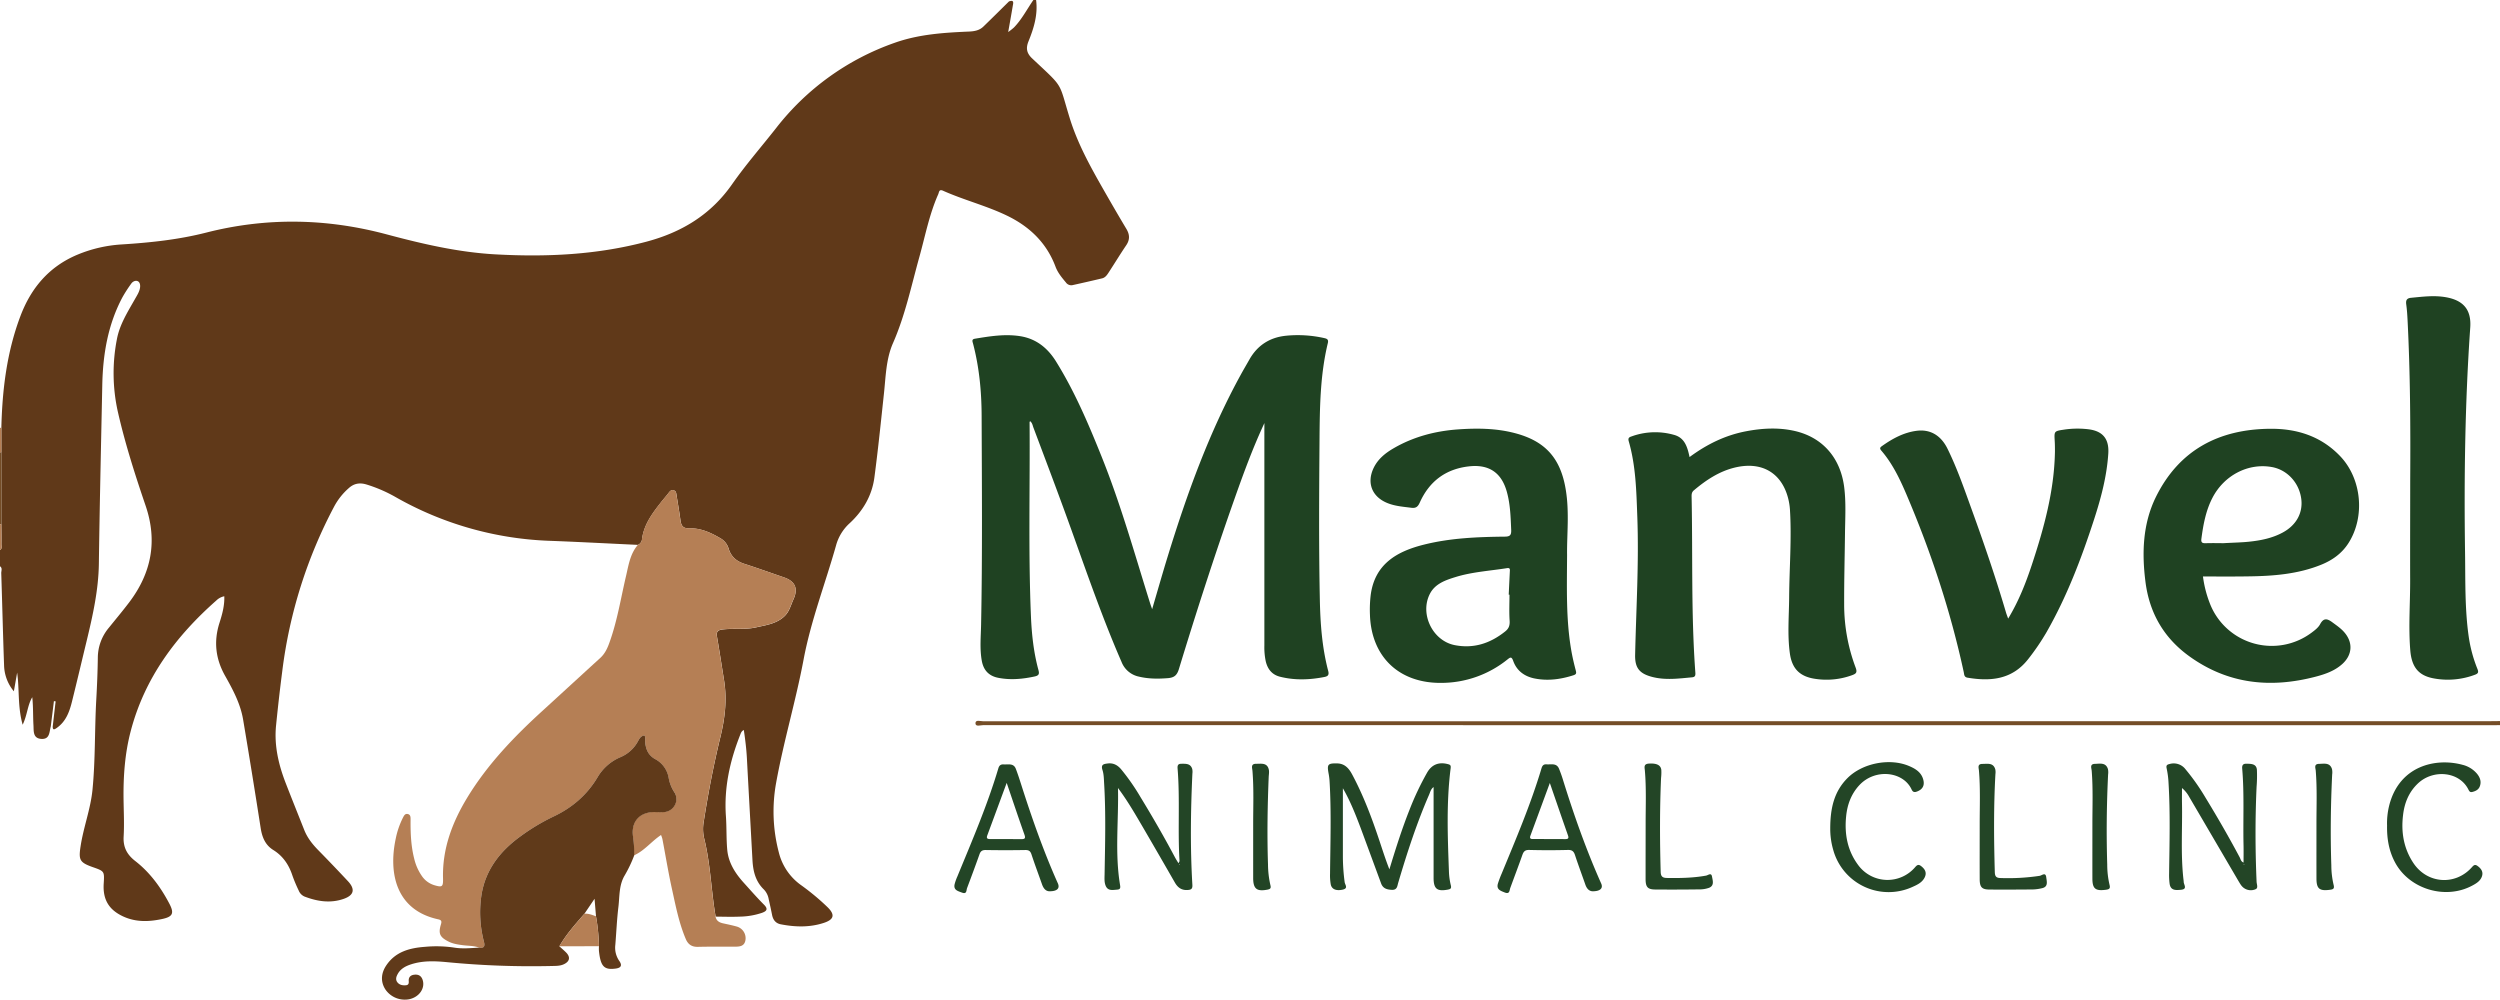
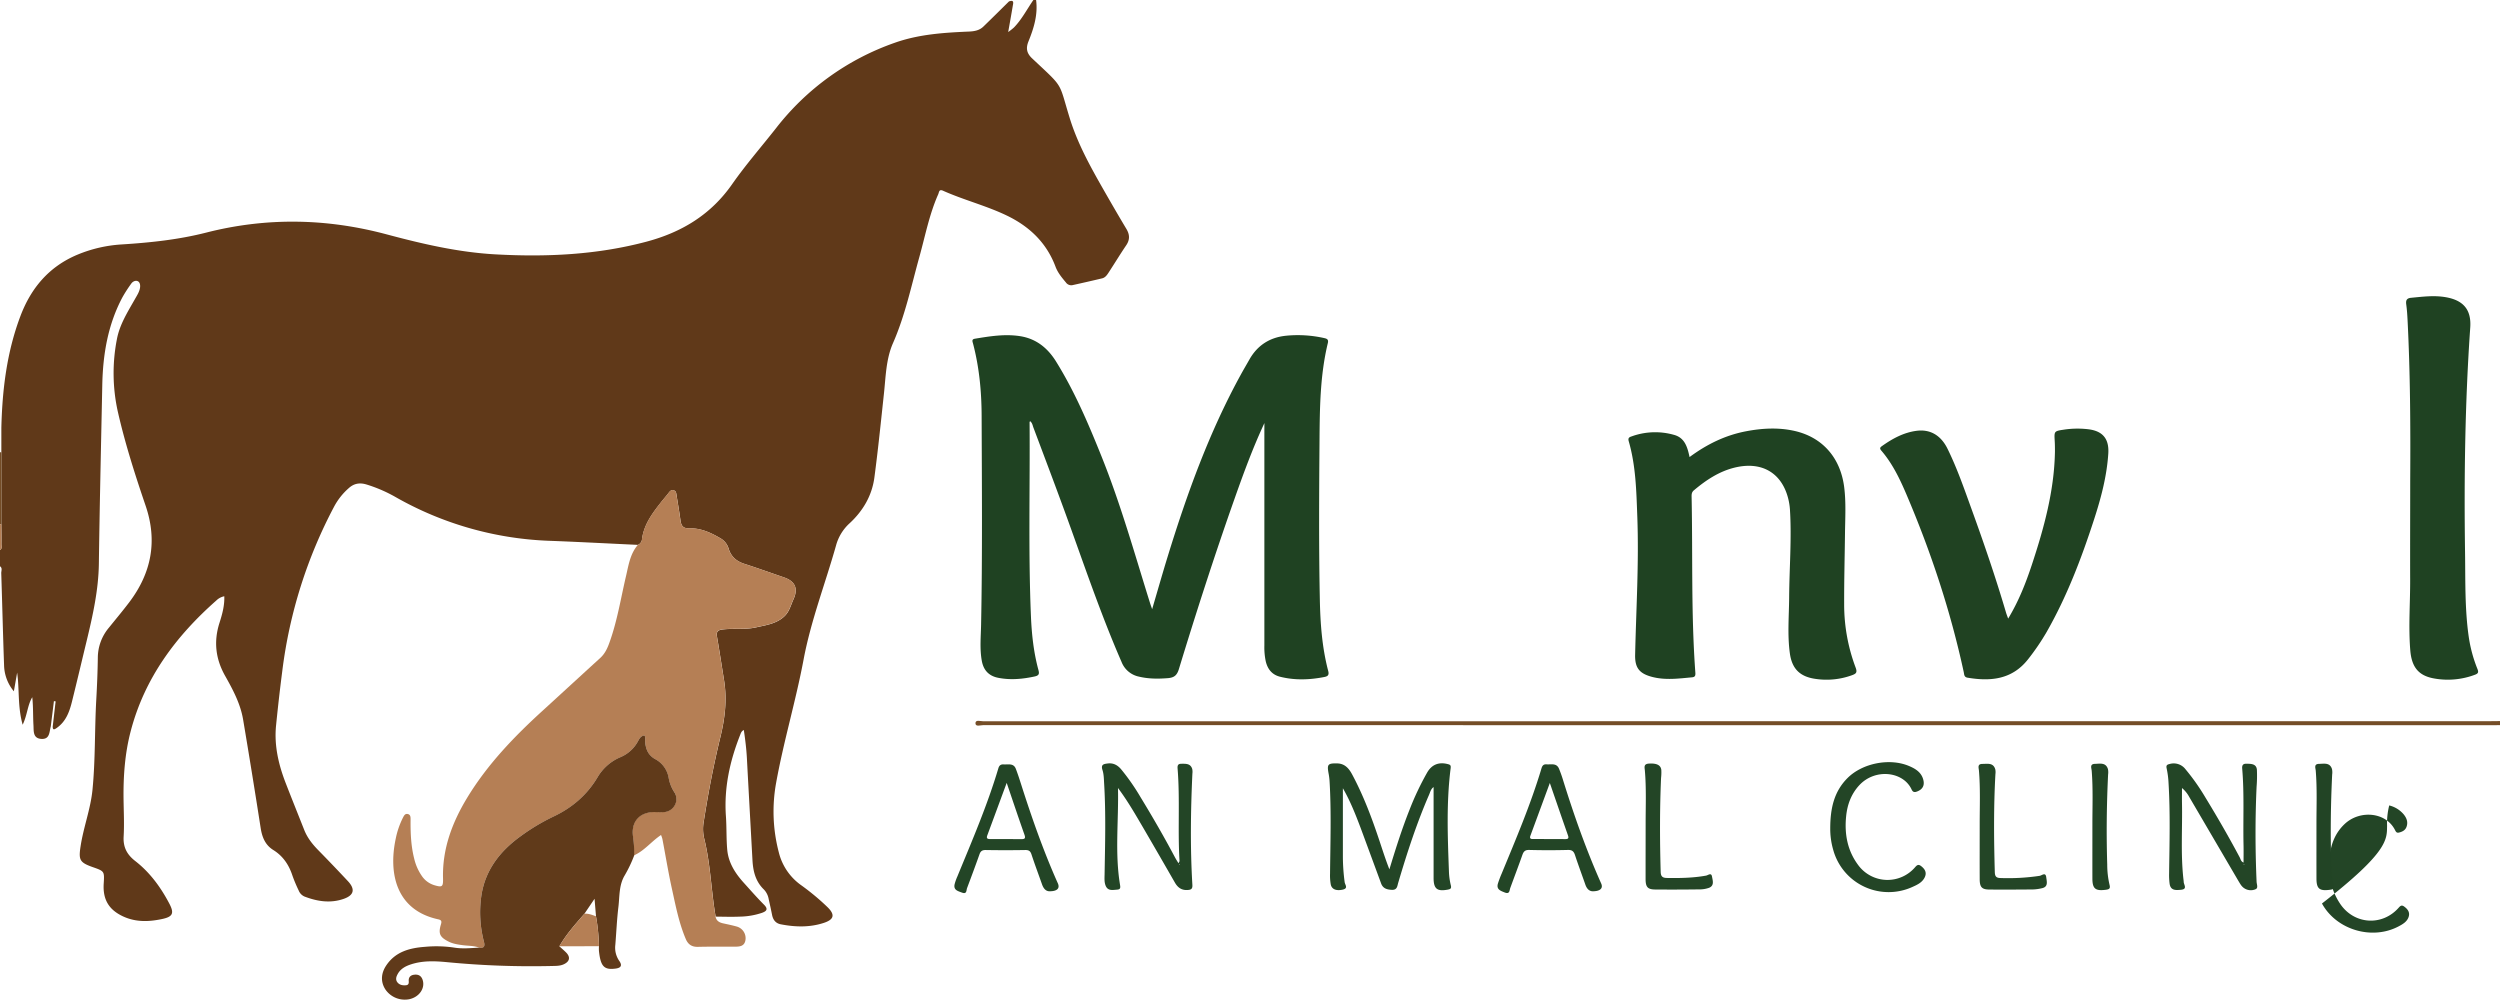
<svg xmlns="http://www.w3.org/2000/svg" id="Layer_1" data-name="Layer 1" viewBox="0 0 1841 736.16">
  <defs>
    <style>.cls-1{fill:#603919;}.cls-2{fill:#744d27;}.cls-3{fill:#b57f55;}.cls-4{fill:#1f4222;}.cls-5{fill:#603a1a;}.cls-6{fill:#204222;}.cls-7{fill:#234526;}.cls-8{fill:#224425;}</style>
  </defs>
  <title>Manvel Animal Clinic</title>
  <path class="cls-1" d="M470.73,402.24c-21.8-1-43.6-2.2-65.41-3a246.82,246.82,0,0,1-112.66-32,105.85,105.85,0,0,0-21.9-9.5c-4.92-1.45-9.1-.75-12.94,2.73a48.38,48.38,0,0,0-10.55,13.17,350.46,350.46,0,0,0-38.34,121.06q-2.62,20.31-4.65,40.69c-1.45,14.75,1.88,28.79,7.17,42.43,4.45,11.47,9.05,22.87,13.57,34.31,2.3,5.84,6.08,10.61,10.46,15.05q11,11.22,21.77,22.75c5.52,5.95,4.42,10.36-3.17,13-9.79,3.41-19.36,1.9-28.78-1.69a8.07,8.07,0,0,1-4.38-4.56,108,108,0,0,1-4.61-11c-2.6-7.87-6.91-14.28-14.06-18.74-6-3.72-8.26-9.53-9.31-16.3Q186.71,570.6,180,530.73c-2-11.65-7.56-22-13.27-32.12-7-12.44-8.46-25.27-4.1-38.95,2-6.24,3.79-12.66,3.54-19.57a11.64,11.64,0,0,0-5.94,3.18c-29.81,26.32-52.8,57.14-63,96.26-4.29,16.39-5.46,33.14-5.25,50,.12,9.16.6,18.35.07,27.48-.45,7.85,2.44,13.28,8.48,18,10.83,8.4,18.78,19.28,25.13,31.34,3.8,7.22,2.62,9.74-5.36,11.43-9.61,2.05-19.17,2.38-28.4-1.82-10.69-4.86-15.27-12.51-14.53-24.25.56-9.12.56-9.12-8-12.14-9.79-3.45-10.59-5.33-9-15.53,2.15-14,7.35-27.3,8.74-41.45,2.17-22.09,1.55-44.28,2.79-66.41.58-10.31,1-20.64,1.14-31a34.59,34.59,0,0,1,8.2-22c5-6.21,10.16-12.36,15-18.74,16.29-21.58,20.85-45,12-71-7.77-22.81-15.14-45.79-20.48-69.31a130.29,130.29,0,0,1-.72-53.1c2-11,8-20.33,13.4-29.9,1.46-2.61,3.16-5.12,3.66-8.14.32-1.91,0-4.14-1.63-4.91s-3.7.15-4.83,1.79a103.52,103.52,0,0,0-6.48,10.05c-10.73,20.18-14.38,42-14.84,64.57-.89,43.82-1.92,87.63-2.51,131.45-.26,19.52-4.48,38.28-9,57.05-3.6,14.86-7.1,29.76-10.79,44.6-1.86,7.51-4.43,14.7-11.2,19.44-1.57,1.1-3,2-3-1q1.07-9.27,2.14-18.54l-1.25-.18q-1.15,9.36-2.32,18.72c-1.13,3.94-.59,9.47-6.92,9.1s-5.58-5.86-5.81-9.87c-.41-6.9-.12-13.85-.89-20.84-3.57,6-3.6,13-7.07,20.28-3.8-13.43-2.3-26-4.07-38.39-.75,4.3-1.5,8.61-2.41,13.78A31,31,0,0,1,4,490.91C3.19,468.29,2.65,445.66,1.92,423c0-1.67,1-3.66-.92-5V406c1.87-1.09,1-2.91,1.06-4.4.07-4.88,0-9.76-.06-14.64l0-52.84,0-18c.66-28.09,4-55.73,14-82.25,7.88-20.92,21.25-36.68,42.21-45.4A100.55,100.55,0,0,1,90.65,181c21-1.33,41.77-3.5,62.18-8.71,44.54-11.37,88.91-10.53,133.26,1.39,26.2,7,52.64,13.15,79.86,14.64,37.41,2.06,74.5.37,111-9.32,26-6.91,47.48-19.86,63.19-42.36,10-14.31,21.55-27.52,32.35-41.27A190,190,0,0,1,660,32.46c17.67-6.26,36.09-7.42,54.56-8.22,3.94-.17,7.65-.81,10.58-3.65C731.5,14.45,737.74,8.24,744,2.06c4.13-1.48,3.1,1.48,2.78,3.43-1,6-2.09,12-3.34,19.1a46.37,46.37,0,0,0,4.25-3.36c5.82-6,9.58-13.45,14.29-20.23h2c1.42,10.79-1.67,20.8-5.64,30.56-2,5-1.29,8.67,2.72,12.44,23.87,22.47,19.2,16.46,27.69,44,5.72,18.55,15.06,35.46,24.63,52.23,5.61,9.82,11.27,19.62,17.08,29.32,2.49,4.17,2.68,7.92-.11,12.06-4.47,6.61-8.61,13.44-13,20.15-1.18,1.82-2.49,3.68-4.75,4.22q-10.89,2.59-21.84,5a4.79,4.79,0,0,1-4.84-2c-3-3.59-6-7.19-7.65-11.63-6.57-17.48-19-29.42-35.49-37.44-15.29-7.42-31.88-11.54-47.36-18.47-3-1.34-2.86,1.17-3.51,2.61-6.59,14.84-9.59,30.75-13.92,46.27-5.93,21.27-10.42,42.94-19.38,63.33-5.15,11.71-5.32,24.63-6.68,37.21-2.2,20.53-4.29,41.07-7,61.54-1.75,13.52-8.4,24.83-18.35,34a34.16,34.16,0,0,0-9.94,16.36c-7.91,28-18.5,55.33-23.87,83.89-5.76,30.61-14.76,60.43-20.26,91a118.22,118.22,0,0,0,2,51A41.85,41.85,0,0,0,591.16,653a173.42,173.42,0,0,1,19.2,16c5.74,5.59,4.89,9.15-2.81,11.65-10.42,3.39-21,3.06-31.61,1-3.67-.7-5.64-3.23-6.37-6.85-.78-3.91-1.63-7.81-2.51-11.7a13.58,13.58,0,0,0-3.52-7.06c-6.22-6-8-13.58-8.43-21.76-1.35-25-2.77-49.91-4.09-74.87-.37-6.94-1.23-13.81-2.26-20.83-1.91.87-2.26,2.55-2.85,4-7.52,19.13-11.8,38.79-10.34,59.49.58,8.3.24,16.68,1,24.95.92,9.46,5.93,17.18,12.19,24.1,4.92,5.44,9.77,11,14.92,16.16,3.18,3.22,1.81,4.71-1.52,5.92A53.53,53.53,0,0,1,546,676c-6,.26-12,.06-18,0-.34-2.13-.7-4.25-1-6.39-2.41-17.07-3.25-34.38-7.43-51.2a30.11,30.11,0,0,1-.38-11.91c3.27-21,7.24-41.86,12.28-62.51,3.37-13.81,5.06-27.59,2.78-41.86-1.67-10.48-3.3-21-5.09-31.44-.53-3.06-.88-5.54,3.8-6.11,8.28-1,16.66.29,24.86-1.58,7.43-1.69,15.14-2.64,21-8.31,3.49-3.39,4.56-8,6.48-12.26,3.65-8,1.34-13.37-7-16.24-9.75-3.35-19.45-6.84-29.25-10-5.64-1.84-9.54-5.15-11.39-10.87a13.09,13.09,0,0,0-5.5-7.54c-7.22-4.28-14.84-7.94-23.39-7.68-5,.15-6.15-2.1-6.69-6.17-.82-6.25-1.95-12.46-2.91-18.69-.21-1.36-.43-2.67-2-3.14-1.77-.52-2.73.51-3.71,1.79-1.81,2.38-3.81,4.62-5.66,7-6.4,8.14-12.6,16.39-14,27.13A4.88,4.88,0,0,1,470.73,402.24Z" transform="translate(-1 -1)" />
  <path class="cls-2" d="M1842,535c-3.49,0-7,.06-10.47.06q-553.24,0-1106.49-.07c-2,0-5.72,1.42-5.72-1.4s3.75-1.44,5.75-1.44q555.24-.12,1110.49-.08c2.14,0,4.29-.05,6.44-.07Z" transform="translate(-1 -1)" />
  <path class="cls-2" d="M2,334.12,2,387l-1,0V334Z" transform="translate(-1 -1)" />
  <path class="cls-3" d="M1,387l1,0c0,4.88.13,9.76.06,14.64,0,1.49.81,3.31-1.06,4.4Z" transform="translate(-1 -1)" />
-   <path class="cls-3" d="M2,334.12,1,334V316l1,.1Z" transform="translate(-1 -1)" />
  <path class="cls-4" d="M932.11,312.55c-8.59,18.4-15.46,37.22-22.13,56.12-14.6,41.37-28.06,83.11-40.85,125.07-1.42,4.64-3.53,6.3-8.19,6.66-7.21.57-14.28.55-21.32-1.15a17.55,17.55,0,0,1-12.72-10.82c-15.82-36.28-28.32-73.81-41.89-110.94-7.53-20.59-15.29-41.1-23-61.62-.61-1.63-.83-3.53-2.47-4.73-.15.33-.36.57-.35.81.37,47.65-1,95.31,1,142.94.57,13.3,2,26.57,5.51,39.48.8,2.88.38,4.1-2.78,4.78-8.88,1.91-17.73,2.75-26.74,1-7.12-1.38-11-5.74-12.21-12.71-1.56-8.78-.66-17.62-.49-26.43,1-51.31.58-102.63.39-153.95-.07-17.83-1.75-35.58-6.29-52.93-.44-1.68-1.27-3.28,1.38-3.71,11-1.82,22.07-3.63,33.26-1.87,11.81,1.86,20.23,8.65,26.44,18.63,13.67,22,23.75,45.66,33.37,69.58,14.24,35.35,24.49,72,35.85,108.31.39,1.24.85,2.46,1.56,4.52,4-13.63,7.66-26.47,11.58-39.22,14.2-46.13,30.57-91.39,53.9-133.84,2-3.64,4.13-7.22,6.17-10.84,5.84-10.33,14.82-16.12,26.44-17.41A88.4,88.4,0,0,1,976.31,250c2.24.49,3.08,1.28,2.49,3.72-5.72,23.68-5.93,47.86-6.11,72-.29,38.82-.55,77.64.23,116.46.35,17.84,1.62,35.6,6.18,52.94.81,3.07-.41,3.93-2.81,4.41-10.9,2.15-21.8,2.55-32.66-.18-6-1.5-9.2-5.69-10.55-11.45a49.68,49.68,0,0,1-1-11.42q0-79.23,0-158.46Z" transform="translate(-1 -1)" />
  <path class="cls-3" d="M470.73,402.24a4.88,4.88,0,0,0,3-4.28c1.41-10.74,7.61-19,14-27.13,1.85-2.35,3.85-4.59,5.66-7,1-1.28,1.94-2.31,3.71-1.79,1.56.47,1.78,1.78,2,3.14,1,6.23,2.09,12.44,2.91,18.69.54,4.07,1.69,6.32,6.69,6.17,8.55-.26,16.17,3.4,23.39,7.68a13.09,13.09,0,0,1,5.5,7.54c1.85,5.72,5.75,9,11.39,10.87,9.8,3.2,19.5,6.69,29.25,10,8.39,2.87,10.7,8.22,7,16.24-1.92,4.22-3,8.87-6.48,12.26-5.84,5.67-13.55,6.62-21,8.31-8.2,1.87-16.58.56-24.86,1.58-4.68.57-4.33,3.05-3.8,6.11,1.79,10.47,3.42,21,5.09,31.44,2.28,14.27.59,28.05-2.78,41.86-5,20.65-9,41.52-12.28,62.51a30.11,30.11,0,0,0,.38,11.91c4.18,16.82,5,34.13,7.43,51.2.31,2.14.67,4.26,1,6.39.52,3.11,2.69,4.37,5.5,5,3.4.75,6.83,1.44,10.19,2.39a8.93,8.93,0,0,1,6.33,10c-.8,4.65-4.39,4.79-8,4.8-9,0-18-.09-27,.13-4.46.11-7.23-1.75-8.92-5.72-4.92-11.55-7.33-23.81-10-36-2.79-12.48-4.84-25.13-7.24-37.7a23.93,23.93,0,0,0-1-2.95c-7.12,4.72-12.22,11.61-19.92,15a85,85,0,0,0-.7-13.41c-1.9-11.53,4.88-18.93,16.46-18.57a54.07,54.07,0,0,0,6.49,0c7.11-.67,11.22-8.42,7.51-14.44a28.26,28.26,0,0,1-4.26-10.5A19.28,19.28,0,0,0,483.39,560c-5.35-3-7-7.66-7.32-13.26-.08-1.37.51-2.91-.57-4.11-2.76.38-3.73,2.53-4.73,4.33a26.06,26.06,0,0,1-13.07,11.75,35.59,35.59,0,0,0-16.84,15c-7.74,12.93-18.75,22.27-32.38,28.69A151.44,151.44,0,0,0,384.13,617c-14.95,10.86-25.73,24.67-28.61,43.36a85.16,85.16,0,0,0,1.85,34.14c.85,3.36.18,4.87-3.46,4.33-4-1.46-8.16-1.25-12.24-1.81-3.64-.5-7.22-1-10.55-2.75-6.15-3.13-7.47-5.76-5.44-12.45.69-2.28.53-3.3-2-3.84-30.75-6.68-36.89-33.45-31.18-59.8a60.69,60.69,0,0,1,5.21-15c.78-1.5,1.57-3.22,3.64-2.72s2,2.44,2,4.1c-.09,9.67.27,19.29,2.66,28.73A37.37,37.37,0,0,0,311.6,646a17,17,0,0,0,9,6.78c6.2,1.89,6.8,1.29,6.64-5.18-.52-21.54,6.72-40.8,17.66-58.91,15-24.77,34.81-45.34,56.07-64.68,14-12.77,28-25.68,42-38.44,3.62-3.28,5.45-7.44,7-11.86,5.62-15.72,8.21-32.19,12-48.36C463.88,417.23,465,408.87,470.73,402.24Z" transform="translate(-1 -1)" />
-   <path class="cls-4" d="M1155,409.64c-.13,24.28-.83,47,2.94,69.44.88,5.24,2.08,10.43,3.44,15.57.52,2,.54,2.88-1.7,3.61-9.35,3-18.85,4.31-28.54,2.38-7.47-1.49-13.24-5.65-15.83-13-1.25-3.55-2.38-2.44-4.35-.9a77.88,77.88,0,0,1-49,17.14c-30.91.12-51.18-19.42-52.13-50.22a90.59,90.59,0,0,1,.55-14.46c3-22.86,19.28-32.13,39.11-37.11,19.5-4.9,39.51-5.69,59.51-5.91,4,0,5-1.12,4.84-5-.4-9.16-.63-18.29-3-27.25-3.82-14.73-13.19-21.29-28.41-19.46-17,2-28.94,11.1-35.89,26.58-1.4,3.12-2.87,4.32-6.22,3.88-6.1-.79-12.25-1.2-18-3.63-11.13-4.68-15-14.9-9.73-25.79,3.19-6.58,8.64-10.91,14.77-14.46,14.53-8.41,30.39-12.6,47-13.82,14-1,28-.92,41.71,2.6,22.92,5.86,34.26,18.62,38,42.08C1156.76,378.34,1154.8,394.81,1155,409.64Zm-42.46,29.27h-.52q.4-8.47.82-16.95c.08-1.52.37-3-2.18-2.56-12.63,2-25.52,2.74-37.78,6.53-7.38,2.28-15.18,4.92-19,12.55-7.44,14.79,2.16,34.4,18.36,37.59,14,2.76,26.23-1.31,37.2-10.09,2.79-2.22,3.49-4.59,3.24-8.11C1112.26,451.57,1112.58,445.23,1112.58,438.91Z" transform="translate(-1 -1)" />
  <path class="cls-4" d="M1245.19,337.58c13-9.61,26.62-16.18,41.91-19.05,11.72-2.2,23.52-2.85,35.22-.24,20.84,4.65,34,19.88,36.74,41.45,1.44,11.48.71,22.95.59,34.43-.2,17.32-.67,34.64-.61,52a132,132,0,0,0,8.43,46.39c1.43,3.8.28,4.61-2.89,5.75a54.8,54.8,0,0,1-26.55,2.64c-11.57-1.61-17.47-7.44-19-19-1.85-13.61-.6-27.27-.5-40.91.14-21.64,1.94-43.27.58-64.92a45.67,45.67,0,0,0-1.5-8.83c-5-18.35-19.57-26.67-39-22-11.59,2.79-21.25,9.22-30.25,16.8-1.68,1.41-1.7,3.07-1.66,4.91.89,43.12-.42,86.29,2.76,129.36.15,2.06-.17,3.2-2.35,3.41-9.94.92-19.9,2.29-29.78-.37-9.16-2.47-12.42-6.68-12.22-16.11.75-34,2.87-67.92,1.6-101.9-.69-18.61-1.07-37.32-6.3-55.42-.67-2.32.23-3,2-3.57a50.85,50.85,0,0,1,31.4-1.15C1241.59,323.41,1243.59,330,1245.19,337.58Z" transform="translate(-1 -1)" />
-   <path class="cls-4" d="M1623.26,425.52A83.84,83.84,0,0,0,1629,447a48.91,48.91,0,0,0,74.11,20c2.38-1.77,5-3.73,6.37-6.24,2.75-5.21,5.59-4.09,9.27-1.34,3,2.2,6,4.26,8.42,7,6.68,7.54,6.24,16.68-1.22,23.48-5.58,5.08-12.51,7.51-19.62,9.38-33.27,8.73-64.62,5.57-93.19-15.05-18.76-13.55-29.29-31.91-32.21-54.68-2.75-21.48-2-42.92,7.67-62.58,17.06-34.55,46.36-49.93,84.17-50.22,19.75-.16,37.44,5.47,51.48,20.12,15.88,16.57,18.57,44.43,6.28,63.89-4.91,7.77-11.94,12.78-20.36,16.17-17.17,6.91-35.21,8.28-53.42,8.51C1645.62,425.63,1634.49,425.52,1623.26,425.52ZM1638.33,401c8-.44,13.47-.52,18.92-1.1,8.62-.91,17.08-2.59,24.82-6.79,10.21-5.54,15.15-14.93,13.47-25.5C1693.71,356,1685,346.9,1674,344.93c-17.44-3.12-35.17,6.05-43.78,22.72-4.89,9.45-6.73,19.72-8.12,30.13-.38,2.86.77,3.31,3.25,3.24C1630.5,400.86,1635.66,401,1638.33,401Z" transform="translate(-1 -1)" />
  <path class="cls-5" d="M353.91,698.81c3.64.54,4.31-1,3.46-4.33a85.16,85.16,0,0,1-1.85-34.14c2.88-18.69,13.66-32.5,28.61-43.36a151.44,151.44,0,0,1,24.35-14.63c13.63-6.42,24.64-15.76,32.38-28.69a35.59,35.59,0,0,1,16.84-15,26.06,26.06,0,0,0,13.07-11.75c1-1.8,2-3.95,4.73-4.33,1.08,1.2.49,2.74.57,4.11.33,5.6,2,10.26,7.32,13.26a19.28,19.28,0,0,1,10.07,14.15,28.26,28.26,0,0,0,4.26,10.5c3.71,6-.4,13.77-7.51,14.44a54.07,54.07,0,0,1-6.49,0c-11.58-.36-18.36,7-16.46,18.57A85,85,0,0,1,468,631a97,97,0,0,1-7,14.69c-4.29,7.2-3.66,15.42-4.61,23.25-1.12,9.24-1.5,18.56-2.26,27.84A17,17,0,0,0,457,708.57c2.37,3.36,1.37,5.15-2.6,5.68-8.52,1.16-11.12-1.54-12.33-12.91a28.91,28.91,0,0,1,0-3.48,141.49,141.49,0,0,0-2.17-22c-.32-3.84-.63-7.68-1.07-13l-7.44,11c-6.63,7.62-13.39,15.13-18.47,24,1.67,1.52,3.41,3,5,4.59,3.3,3.42,2.62,6.6-1.71,8.62-2.83,1.32-5.85,1.22-8.83,1.29A646.29,646.29,0,0,1,330,709.52c-8.81-.84-17.65-1.19-26.25,1.6-4.2,1.36-8,3.37-10.1,7.56-1,1.89-1.41,3.86-.05,5.65,1.55,2,3.85,2.43,6.29,2.22,2-.18,2.23-1.41,2.1-3.15-.21-2.84,1.43-4.34,4.12-4.63,3-.33,5.12.79,6.12,3.85,2,6.11-2.52,12.65-9.84,14.2a17.3,17.3,0,0,1-17.5-7.06c-3.64-5.48-3.47-11.8.53-17.79,6.81-10.21,17.36-12.91,28.59-13.73a89.47,89.47,0,0,1,21.43.57C341.55,699.82,347.75,699.19,353.91,698.81Z" transform="translate(-1 -1)" />
  <path class="cls-6" d="M1479.81,456.55c7.91-13.15,13-26.26,17.45-39.66,8.94-27.07,16.49-54.43,17-83.22,0-2.66,0-5.33-.17-8-.4-7.1-.45-7.21,6.76-8.28a67,67,0,0,1,17.94-.29c10.8,1.3,15.47,7.17,14.75,18-1.1,16.73-5.38,32.77-10.53,48.61-9.31,28.64-20,56.71-35,82.92a169.72,169.72,0,0,1-13.48,19.77c-11.73,15-27.48,16.53-44.66,13.64-2.58-.44-2.41-2.43-2.77-4.1-9.73-45-24.11-88.43-42.14-130.7-4.89-11.47-10.27-22.76-18.5-32.34-1.39-1.62-1.11-2.33.43-3.42,7.68-5.45,15.8-9.9,25.28-11.21,10-1.37,18,3.12,22.94,13.11,7.14,14.48,12.38,29.74,17.87,44.88,9.06,25,17.66,50.12,25.19,75.62C1478.51,453.1,1479,454.28,1479.81,456.55Z" transform="translate(-1 -1)" />
  <path class="cls-4" d="M1775.88,355.52c.25-39.49.06-79-1.93-118.42-.2-4-.44-8-1-11.95-.4-3,.35-4.55,3.62-4.86,8.46-.79,16.85-1.92,25.38-.45,13,2.24,19.06,9.11,18.14,22.34-3.85,55.23-4.61,110.52-3.82,165.84.29,20.46-.22,41,2.63,61.36a102.45,102.45,0,0,0,6.39,24c.92,2.3,1,3.5-1.64,4.46a56.5,56.5,0,0,1-31,2.62c-10.76-2.16-15.72-8.32-16.72-20.56-1.43-17.47,0-35-.09-52.45C1775.77,403.5,1775.88,379.51,1775.88,355.52Z" transform="translate(-1 -1)" />
  <path class="cls-7" d="M989.9,581.47c0,16.91,0,33.82,0,50.73a143.78,143.78,0,0,0,1.31,18.43c.24,1.89,2.84,4.52-1.38,5.48-4.71,1.07-8.11-.15-8.86-3.81a38.24,38.24,0,0,1-.52-7.94c.22-22.83,1-45.65-.38-68.47a47.19,47.19,0,0,0-.72-5.43c-1.2-6.61-.5-7.44,6.41-7.28,5.59.13,8.64,3.75,11,8.19,8.42,15.73,14.63,32.38,20.23,49.28,2.28,6.85,4.48,13.73,7.16,20.54,4.53-14.89,9.14-29.54,14.81-43.83a208.2,208.2,0,0,1,13-27.46c3.47-6,8.73-7.93,15.3-6.19,1.86.49,2.22,1,2,3-3.23,25.4-2.18,50.88-1.25,76.35a49,49,0,0,0,1.38,9.87c.59,2.4-.3,2.82-2.3,3.2-7.86,1.47-10.4-.62-10.39-8.7,0-22.16,0-44.33,0-66.83-2,1.39-2.48,3.69-3.31,5.61-9.16,21.07-16.24,42.87-22.74,64.87-.71,2.4-.7,5.39-4.73,5.2-3.66-.18-6.5-1-7.88-4.74q-7.49-20.35-15-40.67C999.27,600.91,995.4,591,989.9,581.47Z" transform="translate(-1 -1)" />
  <path class="cls-7" d="M824.28,581.28c.57,23.87-2.4,47.68,1.51,71.33.31,1.85.46,3.31-2,3.5-3.3.23-6.92,1.21-8.6-2.89-1.08-2.65-.82-5.57-.77-8.4.37-22.31,1-44.62-.34-66.92-.19-3.31-.22-6.77-1.22-9.87-1.34-4.12,1-4.44,3.8-4.8,4.2-.54,7.37,1.21,10,4.35a159.26,159.26,0,0,1,14.24,20.47c8.83,14.47,17.31,29.15,25.26,44.13.74,1.4,1.6,2.73,2.67,4.53.45-1,.8-1.34.77-1.71-1.38-22.62.4-45.3-1.41-67.91-.18-2.14.08-3.61,2.62-3.65,3.36,0,6.89-.34,8.16,3.87a10.63,10.63,0,0,1,.1,3.48c-1.26,27.29-1.63,54.59,0,81.88.17,3-1,3.58-3.59,3.73-4.4.26-7.19-1.82-9.28-5.45q-11.53-20.1-23.2-40.14C837.12,600.78,831.36,590.72,824.28,581.28Zm45.45,56.23-.22-.34c-.09.09-.24.18-.25.28s.12.21.19.31Z" transform="translate(-1 -1)" />
  <path class="cls-7" d="M1653.15,636.19c0-4.21.08-8.26,0-12.31-.46-19,.62-38-1-56.92-.24-2.79.94-3.63,3.29-3.56,3.35.1,7.19,0,7.55,4.54a101.94,101.94,0,0,1-.24,12.47c-1.07,23.31-1,46.61,0,69.91.08,1.85,1.33,4.54-.62,5.45a8.68,8.68,0,0,1-8.59-.76c-1.88-1.25-2.89-3.19-4-5q-18.27-31.2-36.53-62.39a21.94,21.94,0,0,0-5.19-6.31c0,3.73-.06,7.46,0,11.18.36,18.47-1,37,1,55.4.09.83.23,1.66.26,2.49.07,2.21,3,5.41-2.06,5.86-3.82.34-7.64.63-8.33-4.55a51.57,51.57,0,0,1-.36-7.46c.29-22.14.91-44.29-.4-66.42a67.2,67.2,0,0,0-1.39-10.87c-.54-2.3.18-2.87,2.15-3.33a10.87,10.87,0,0,1,11.62,3.76A157.77,157.77,0,0,1,1625,588.17c8.83,14.47,17.31,29.15,25.28,44.12C1651,633.63,1651.2,635.46,1653.15,636.19Zm.58,1.32-.22-.34c-.09.09-.24.18-.25.28s.12.21.19.31Z" transform="translate(-1 -1)" />
  <path class="cls-7" d="M1174.42,657.33c-3,.21-4.91-1.81-6-5-2.51-7.22-5.2-14.37-7.58-21.63-.91-2.75-2.13-3.88-5.23-3.8q-14.24.38-28.48,0c-2.93-.08-4.07,1-5,3.53-2.87,8.14-5.94,16.21-8.91,24.32-.74,2-.38,5-4.24,3.43-3.15-1.25-6.17-2.29-4.91-6.55a78,78,0,0,1,2.82-7.45c10.51-25.48,21.34-50.85,29.25-77.32.59-2,1.47-3.17,3.78-3,3.35.27,7.27-1.16,9.12,3.18,1,2.44,1.92,4.95,2.71,7.49,8.12,26.19,17.19,52,28.38,77.1C1181.62,655,1179.56,657.19,1174.42,657.33Zm-32.12-79.74L1128,616.4c-.59,1.61-.26,2.47,1.69,2.46q12,0,24,.06c2,0,2.72-.56,2-2.65C1151.25,603.64,1146.92,591,1142.3,577.59Z" transform="translate(-1 -1)" />
  <path class="cls-7" d="M774.25,657.33c-3,.2-4.8-2-5.89-5.07-2.6-7.36-5.34-14.67-7.78-22.09-.82-2.49-2-3.25-4.61-3.21q-14.47.25-29,0c-2.59-.05-3.83.74-4.68,3.16-2.93,8.3-6,16.54-9.11,24.79-.66,1.75-.1,4.81-3.82,3.39-3-1.15-6.39-1.85-5.35-6.26a36.94,36.94,0,0,1,2-5.63c10.8-26.26,22.06-52.35,30.18-79.63.6-2,1.64-3,3.88-2.87,3.35.24,7.32-1.13,9,3.29,1.43,3.72,2.65,7.52,3.86,11.31,7.87,24.7,16.43,49.14,27,72.82C781.65,655,779.69,657.26,774.25,657.33Zm-31.92-79.81c-5,13.49-9.61,26.07-14.28,38.64-.94,2.53.44,2.73,2.4,2.73,7.48,0,15,0,22.46.06,2.61,0,3.53-.41,2.47-3.38C751,603.22,746.85,590.78,742.33,577.52Z" transform="translate(-1 -1)" />
  <path class="cls-7" d="M1348.79,611.12c0-15.25,3-27.42,12.7-37.14,10.91-10.93,30.77-14.91,45.06-9,5,2.07,9.59,4.81,10.88,10.73.9,4.13-1,6.75-4.71,8.16-1.65.62-3,.7-4-1.46-6.13-13.39-27-15.81-38.69-3-5.85,6.41-8.65,14.1-9.52,22.57-1.36,13.2.92,25.59,9.09,36.36a26.75,26.75,0,0,0,41.67,1.29c1.48-1.72,2.52-2.32,4.45-.83,2.8,2.17,4.31,4.74,2.68,8.19-1.74,3.7-5.25,5.45-8.75,7A42.3,42.3,0,0,1,1351,626.89,55.55,55.55,0,0,1,1348.79,611.12Z" transform="translate(-1 -1)" />
-   <path class="cls-7" d="M1758.84,609a54,54,0,0,1,1.58-14.88c7.41-29.28,34.31-35.28,54-29.91a20.3,20.3,0,0,1,10.51,6.41c2.22,2.66,3.5,5.68,2.28,9.22-.91,2.66-3.09,3.74-5.64,4.36-1.73.42-2.26-.64-2.91-1.93-6.69-13.18-25.81-14.91-37-4.43-6.75,6.33-10,14.35-11.05,23.39-1.53,12.66.48,24.58,7.61,35.31,10.24,15.39,31,16.8,43.16,3,1.34-1.51,2.27-2.16,4.08-.85,2.86,2.06,4.48,4.59,3.08,8.09-1.24,3.11-4,4.78-6.84,6.3-19.61,10.67-46.1,2.9-56.8-16.65C1760.3,628,1758.67,618.9,1758.84,609Z" transform="translate(-1 -1)" />
+   <path class="cls-7" d="M1758.84,609a54,54,0,0,1,1.58-14.88a20.3,20.3,0,0,1,10.51,6.41c2.22,2.66,3.5,5.68,2.28,9.22-.91,2.66-3.09,3.74-5.64,4.36-1.73.42-2.26-.64-2.91-1.93-6.69-13.18-25.81-14.91-37-4.43-6.75,6.33-10,14.35-11.05,23.39-1.53,12.66.48,24.58,7.61,35.31,10.24,15.39,31,16.8,43.16,3,1.34-1.51,2.27-2.16,4.08-.85,2.86,2.06,4.48,4.59,3.08,8.09-1.24,3.11-4,4.78-6.84,6.3-19.61,10.67-46.1,2.9-56.8-16.65C1760.3,628,1758.67,618.9,1758.84,609Z" transform="translate(-1 -1)" />
  <path class="cls-7" d="M1212.85,607.51c0-13,.54-26-.56-39-.2-2.36-1.12-4.95,3-5.2,5.41-.32,8.64.94,9.1,4.62a36.22,36.22,0,0,1-.19,6c-1,23-.92,46-.28,68.94.09,3.42,1.17,4.6,4.58,4.66,9.68.16,19.31,0,28.86-1.73,1.52-.28,3.8-2.45,4.36.71.51,2.9,1.85,6.65-2.17,8.27a20.82,20.82,0,0,1-7.35,1.17q-16,.21-32,.09c-5.77,0-7.35-1.69-7.39-7.56C1212.8,634.83,1212.85,621.17,1212.85,607.51Z" transform="translate(-1 -1)" />
  <path class="cls-7" d="M1458.85,608c0-13.15.54-26.32-.55-39.46-.17-2.08-1.38-5,2.59-5,3.74,0,8-1.06,9.45,4.06a10.53,10.53,0,0,1,.09,3.46c-1.34,24-1.14,48-.46,71.93.09,2.95.66,4.52,4.12,4.59a156.76,156.76,0,0,0,28.88-1.61c1.7-.28,4.43-3,4.9,1.14.36,3.09,1.64,7-3.29,8a32.42,32.42,0,0,1-6.41.88c-10.66.1-21.32.16-32,.07-5.73,0-7.29-1.71-7.32-7.62C1458.8,634.94,1458.85,621.44,1458.85,608Z" transform="translate(-1 -1)" />
  <path class="cls-8" d="M1541.84,608c0-13.13.53-26.27-.51-39.39-.16-2-1.62-5,2.41-5.11,3.72-.09,8-1.18,9.55,3.87a11.57,11.57,0,0,1,.11,4c-1.07,22.1-1.33,44.2-.63,66.32a65.23,65.23,0,0,0,1.68,14.83c.77,2.9-.3,3.38-2.74,3.71-7.6,1-9.85-.73-9.87-8.27C1541.81,634.62,1541.84,621.32,1541.84,608Z" transform="translate(-1 -1)" />
  <path class="cls-8" d="M1706.84,607.49c0-13,.53-25.94-.52-38.9-.16-2-1.56-5,2.45-5.08,3.72-.07,8-1.15,9.53,3.91a12.11,12.11,0,0,1,.1,4c-1.07,22.27-1.35,44.54-.61,66.82a63.65,63.65,0,0,0,1.67,14.33c.79,3-.4,3.36-2.78,3.68-7.6,1-9.82-.73-9.84-8.31C1706.81,634.42,1706.84,621,1706.84,607.49Z" transform="translate(-1 -1)" />
-   <path class="cls-8" d="M923.84,607.62c0-13,.53-25.94-.52-38.9-.18-2.22-1.5-5.32,2.82-5.27,3.74,0,8.07-.92,9.22,4.33.38,1.73,0,3.63-.09,5.45-.88,21.44-1.22,42.88-.51,64.33a70.94,70.94,0,0,0,1.78,15.32c.58,2.29-.16,2.85-2.24,3.26-7.81,1.5-10.45-.59-10.46-8.61Q923.83,627.57,923.84,607.62Z" transform="translate(-1 -1)" />
  <path class="cls-3" d="M412.91,697.85c5.08-8.82,11.84-16.33,18.47-24,3-.22,5.76.89,8.51,1.93a141.49,141.49,0,0,1,2.17,22Z" transform="translate(-1 -1)" />
</svg>